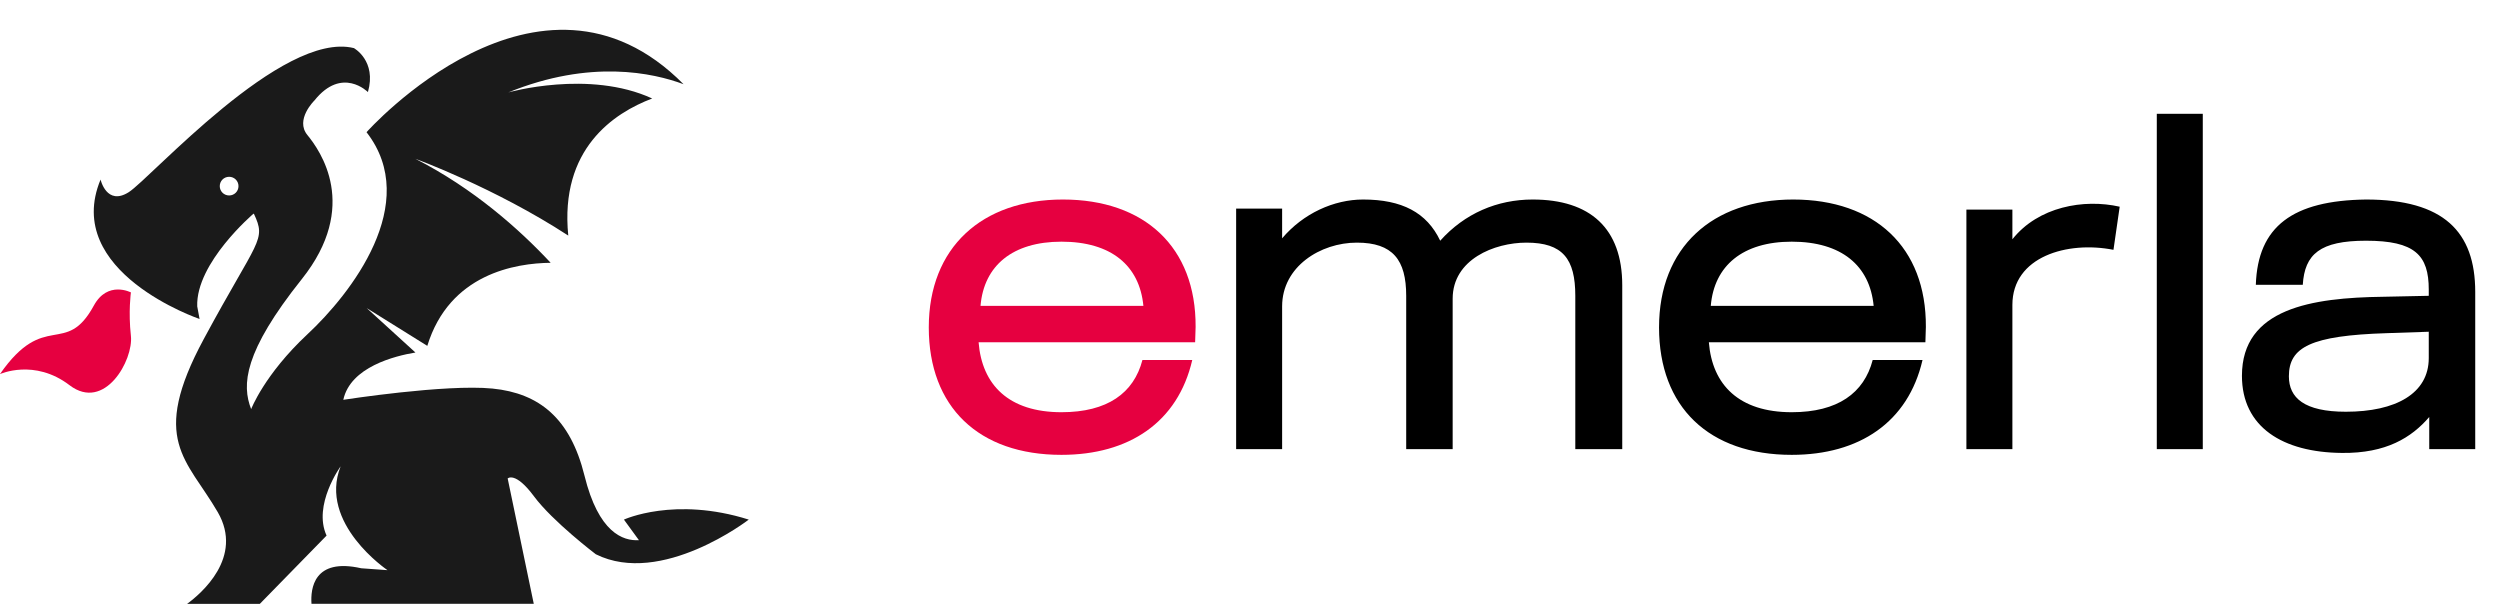
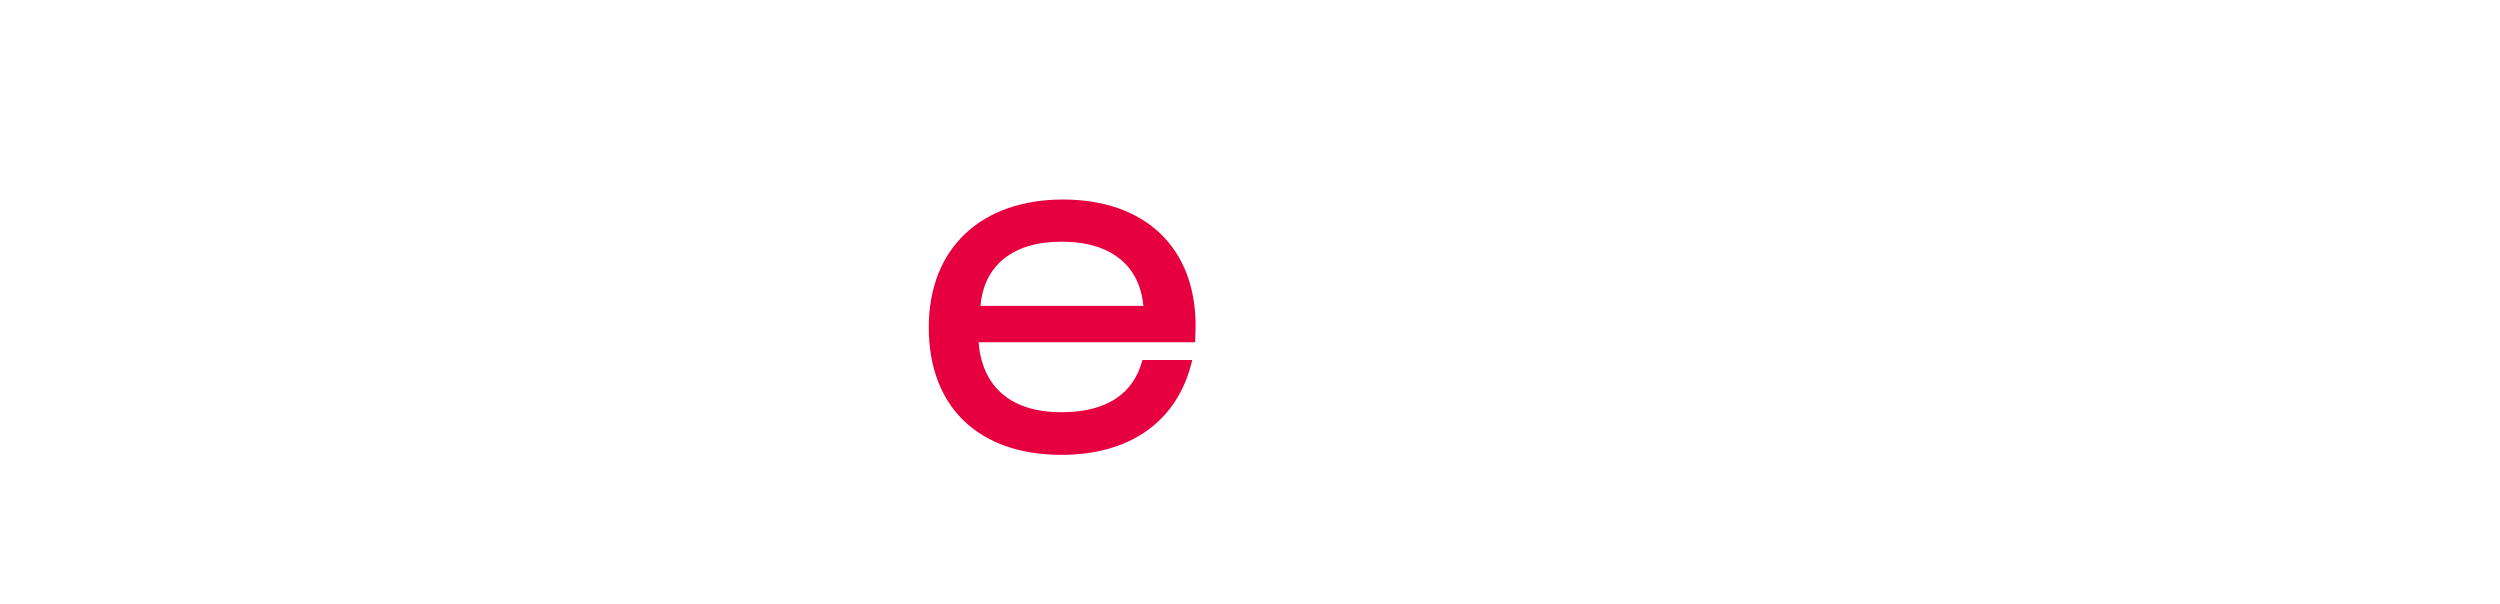
<svg xmlns="http://www.w3.org/2000/svg" width="501" height="121" viewBox="0 0 501 121" fill="none">
  <path d="M229.136 61.296C228.368 53.232 222.704 48.432 212.72 48.432C202.928 48.432 197.168 53.232 196.496 61.296H229.136ZM186.128 65.616C186.128 49.584 196.784 39.984 213.008 39.984C229.328 39.984 239.696 49.488 239.6 65.52L239.504 68.592H196.112C196.784 77.136 202.16 82.608 212.72 82.608C221.936 82.608 227.216 78.768 228.944 72.144H238.928C236.048 84.624 226.256 91.152 212.72 91.152C196.112 91.152 186.128 81.552 186.128 65.616Z" fill="#E60040" />
-   <path d="M247.722 90V41.808H256.938V47.76C261.162 42.768 267.306 39.984 273.162 39.984C280.938 39.984 285.93 42.576 288.618 48.24C293.514 42.768 300.042 39.984 307.146 39.984C318.666 39.984 325.098 45.744 325.098 57.168V90H315.69V59.28C315.69 51.888 313.194 48.624 305.898 48.624C299.466 48.624 291.114 51.984 291.114 59.856V90H281.802V59.28C281.802 52.08 279.114 48.624 271.914 48.624C264.618 48.624 256.938 53.424 256.938 61.392V90H247.722ZM375.48 61.296C374.712 53.232 369.048 48.432 359.064 48.432C349.272 48.432 343.512 53.232 342.84 61.296H375.48ZM332.472 65.616C332.472 49.584 343.128 39.984 359.352 39.984C375.672 39.984 386.04 49.488 385.944 65.52L385.848 68.592H342.456C343.128 77.136 348.504 82.608 359.064 82.608C368.28 82.608 373.56 78.768 375.288 72.144H385.272C382.392 84.624 372.6 91.152 359.064 91.152C342.456 91.152 332.472 81.552 332.472 65.616ZM394.066 90V42H403.282V47.952C408.466 41.424 417.586 39.792 424.786 41.424L423.538 50.064C414.322 48.24 403.282 51.408 403.282 61.104V90H394.066ZM432.222 90V22.8H441.438V90H432.222ZM452.068 57.072C452.452 45.36 459.46 40.176 474.148 39.984C489.7 39.984 496.036 46.416 496.036 58.512V90H486.82V83.568C483.268 87.696 478.18 90.864 469.348 90.768C457.444 90.672 449.284 85.584 449.284 75.312C449.284 61.776 463.3 59.664 477.604 59.472L486.724 59.28V58.032C486.724 51.12 483.94 48.24 474.148 48.24C464.932 48.24 461.86 50.928 461.476 57.072H452.068ZM458.692 75.408C458.692 79.728 461.764 82.512 470.116 82.512C480.1 82.512 486.724 78.864 486.724 71.76V66.48L478.276 66.768C463.108 67.248 458.692 69.552 458.692 75.408Z" fill="black" />
  <g clip-path="url(#clip0_45_25)">
    <path fill-rule="evenodd" clip-rule="evenodd" d="M45.917 35.43C46.96 35.43 47.794 36.261 47.794 37.301C47.794 38.34 46.96 39.171 45.917 39.171C44.875 39.171 44.041 38.34 44.041 37.301C44.041 36.261 44.875 35.43 45.917 35.43ZM50.799 42.826C50.799 42.826 39.229 52.665 39.524 61.395L39.993 63.924C39.993 63.924 12.439 54.553 20.153 35.984C20.153 35.984 21.369 41.319 25.799 38.513C30.212 35.707 56.532 6.087 70.917 9.638C70.917 9.638 75.521 12.167 73.732 18.454C73.732 18.454 68.555 13.206 63.013 20.135C63.013 20.135 59.069 23.98 61.605 27.063C64.142 30.164 72.133 41.319 60.476 55.939C48.819 70.559 48.436 77.124 50.33 81.991C50.33 81.991 52.971 75.062 61.605 66.99C70.257 58.936 84.538 40.748 73.454 26.492C73.454 26.492 108.026 -12.379 136.987 16.878C130.924 14.609 118.329 11.82 101.859 18.524C101.859 18.524 118.033 13.899 130.698 19.736C123.002 22.646 112.144 29.835 113.881 47.209C99.114 37.595 83.252 31.827 83.252 31.827C94.892 37.768 104.031 45.892 110.354 52.665C103.318 52.734 90.062 54.865 85.632 69.311L73.489 61.742L83.252 70.645C79.135 71.321 70.222 73.538 68.798 80.12C68.798 80.12 89.298 76.933 98.697 77.868C108.096 78.804 114.298 83.862 117.13 95.312C119.944 106.744 124.844 108.442 128.04 108.251L125.035 104.128C125.035 104.128 135.181 99.434 150.052 104.128C150.052 104.128 132.557 117.622 119.406 111.075C119.406 111.075 110.754 104.51 107.001 99.452C103.249 94.394 101.737 95.883 101.737 95.883L106.967 121H62.422C62.213 118.003 62.839 111.715 72.394 113.881L77.658 114.262C77.658 114.262 63.742 104.891 68.259 93.458C68.259 93.458 62.648 101.201 65.445 107.333L52.067 121.017H37.491C40.254 118.991 48.888 111.698 43.641 102.639C37.439 91.951 29.917 88.21 40.827 67.96C51.737 47.711 53.422 48.283 50.886 42.844L50.799 42.826Z" fill="#1A1A1A" />
-     <path fill-rule="evenodd" clip-rule="evenodd" d="M26.251 58.607C26.251 58.607 21.578 56.164 18.815 61.222C13.134 71.65 8.982 62.036 -0.017 74.976C-0.017 74.976 6.88 71.806 13.933 77.193C20.97 82.563 26.772 72.152 26.233 67.302C25.695 62.452 26.233 58.607 26.233 58.607" fill="#E60040" />
  </g>
  <defs>
    <clipPath id="clip0_45_25">
-       <rect width="150" height="115" fill="white" transform="translate(0 6)" />
-     </clipPath>
+       </clipPath>
  </defs>
</svg>